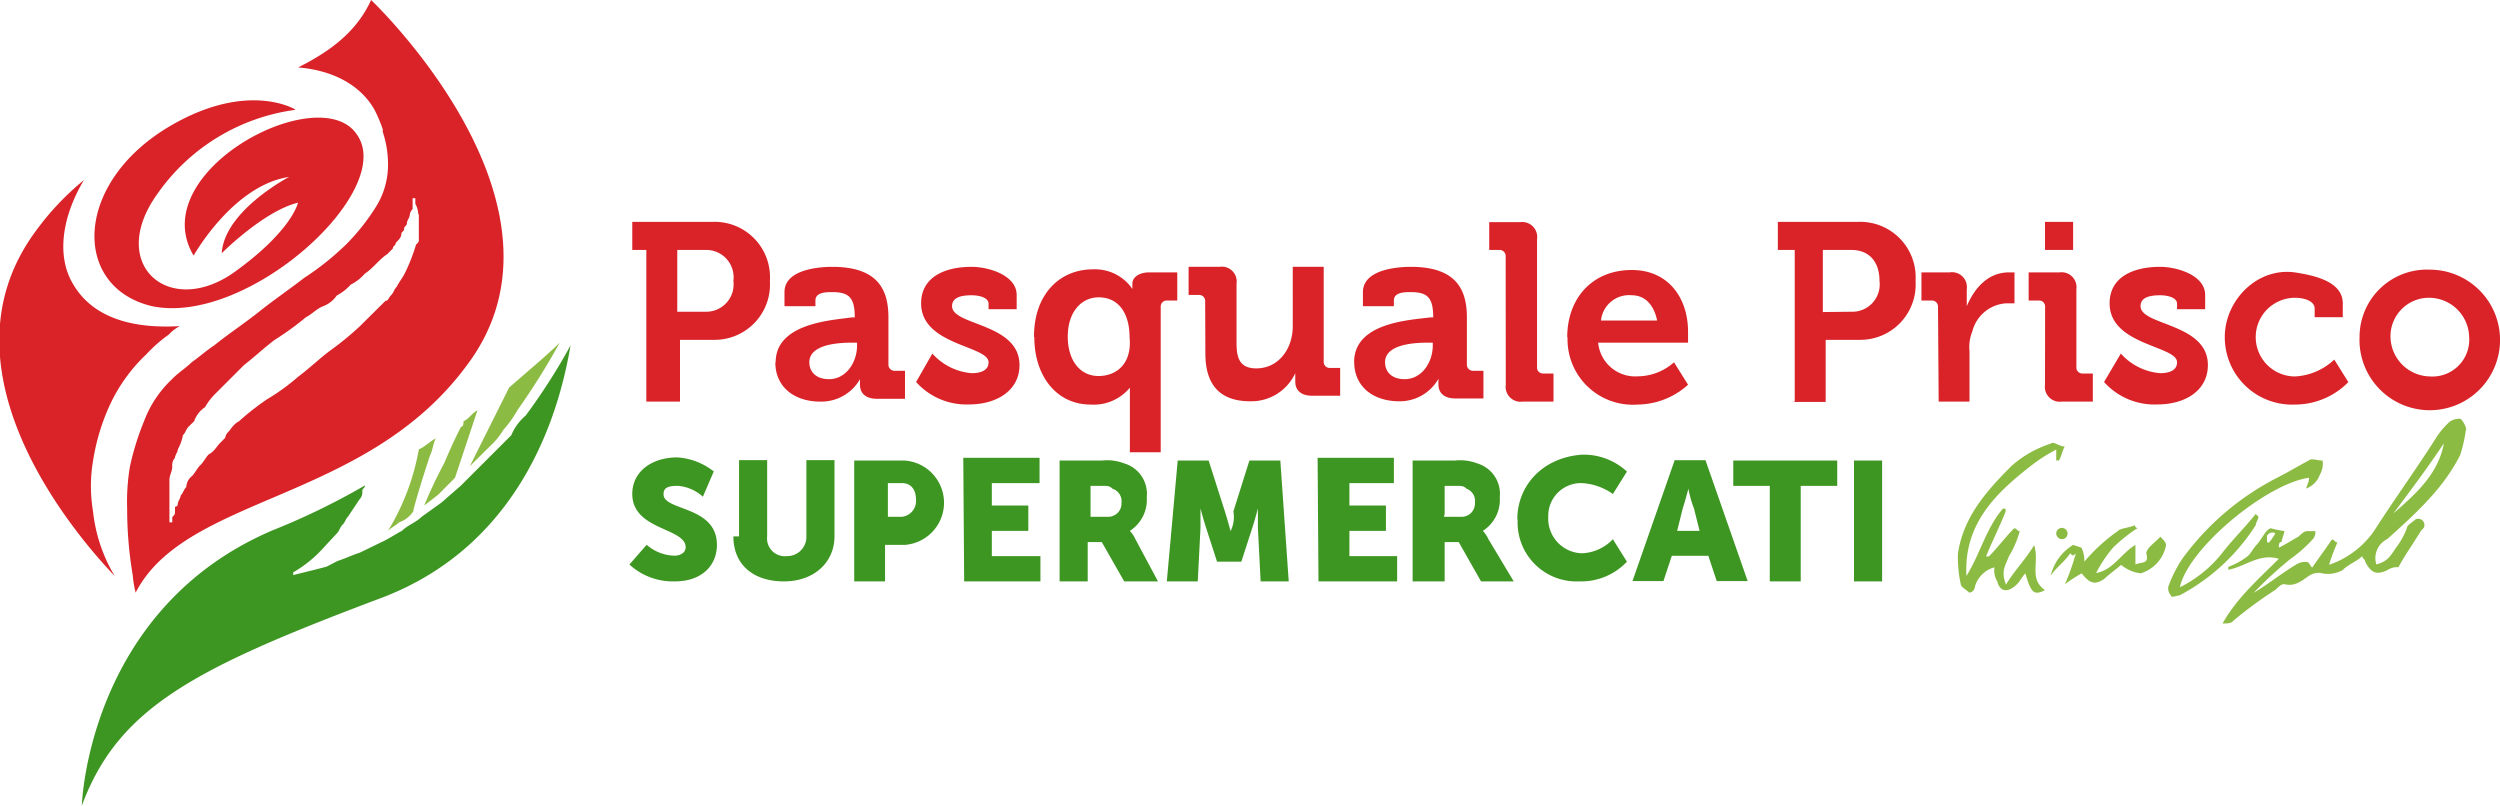
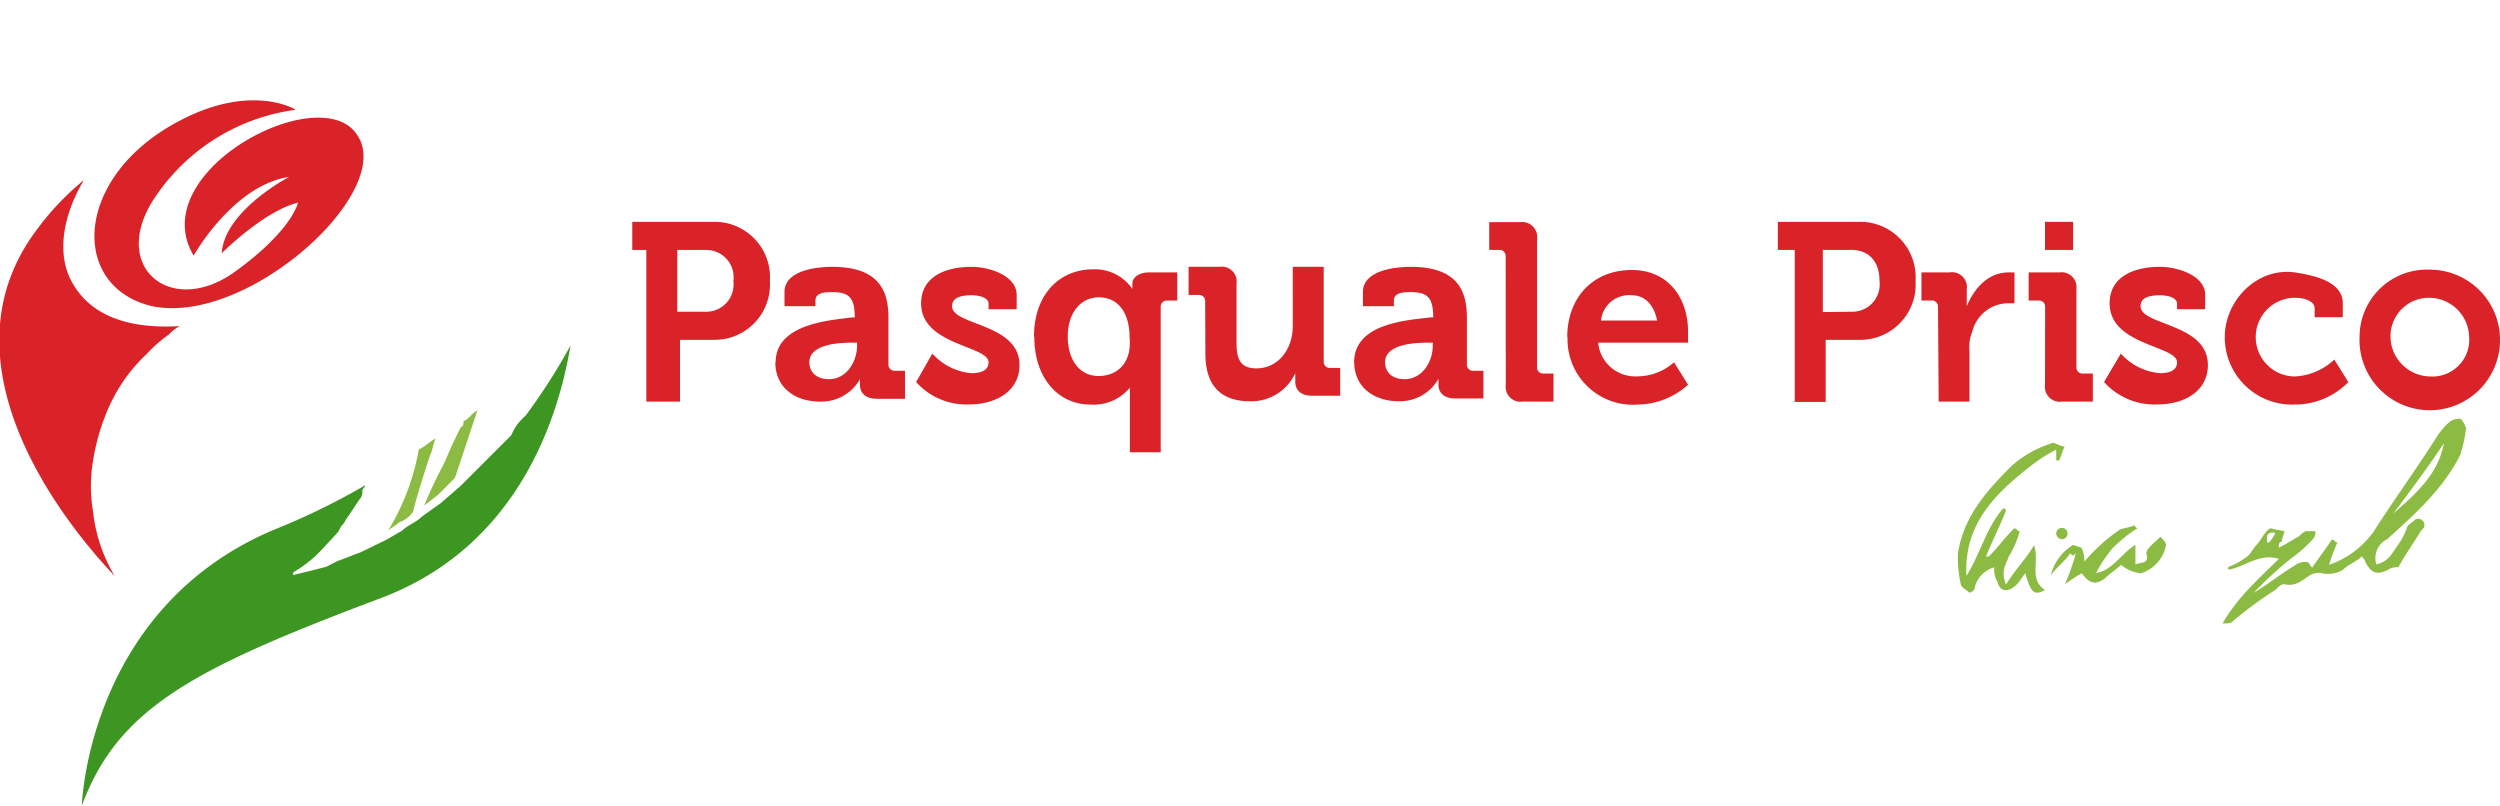
<svg xmlns="http://www.w3.org/2000/svg" viewBox="0 0 229.45 73.98">
  <path d="M233.43,51.5a1.94,1.94,0,0,0-.52-1,1.55,1.55,0,0,0-1,.26,7,7,0,0,0-1.29,1.54c-1.8,2.84-3.86,5.67-5.67,8.51a8.34,8.34,0,0,1-4.12,3.09,18.32,18.32,0,0,1,.77-2.06c-.26,0-.26-.26-.51-.26-.52.78-1.29,1.81-1.81,2.58-.26-.26-.26-.52-.51-.52a1.52,1.52,0,0,0-1,.26c-1.29.78-2.58,1.81-3.87,2.58a36.23,36.23,0,0,1,3.35-3.09,12.84,12.84,0,0,0,2.06-1.81.94.94,0,0,0,.26-.77h-.77c-.26,0-.52.26-.78.51-.51.26-1.29.78-1.8,1,0-.26,0-.52.26-.52,0-.26.25-.77.25-1a10.76,10.76,0,0,1-1.28-.26c-.52.26-.78,1-1.29,1.55-.26.26-.52.77-.78,1a6.63,6.63,0,0,1-1.8,1v.26c1.55-.26,2.83-1.55,4.64-1-1.81,1.8-3.87,3.61-5.16,5.93.52,0,.78,0,1-.26a38.13,38.13,0,0,1,3.87-2.84c.26-.26.52-.51.77-.51,1,.25,1.55-.26,2.32-.78a1.61,1.61,0,0,1,1-.25,2.76,2.76,0,0,0,2.06-.26c.51-.52,1.29-.78,1.8-1.29,0,.26.26.26.26.51.52,1,1,1.29,2.06.78a1.55,1.55,0,0,1,1-.26c.52-1,1.29-2.06,2.07-3.35l.25-.26a.57.57,0,0,0-.77-.77c-.26.26-.77.51-.77.77a6.68,6.68,0,0,1-1,1.81c-.52.77-.78,1.28-1.81,1.54a1.94,1.94,0,0,1,1-2.32c2.58-2.32,5.16-4.64,6.7-7.73a13.06,13.06,0,0,0,.52-2.32M215.9,61a4,4,0,0,1-.51.77c-.26.26-.26,0-.26-.52a.56.56,0,0,1,.77-.25m15.47-8.25c-.52,2.83-2.58,4.64-4.64,6.44,1.54-2.06,3.09-4.12,4.64-6.44" transform="translate(-7.07 -12.06)" style="fill:#8cbb43" />
  <path d="M191.15,59c-.51,1.29-1.28,2.84-1.8,4.13h.26c.77-.77,1.54-1.81,2.32-2.58.26,0,.26.26.51.26a8.74,8.74,0,0,1-1,2.32c-.26.77-.77,1.29-.26,2.58.78-1.29,1.81-2.32,2.58-3.61.52,1.54-.51,3.09,1,4.12-1,.52-1.29.26-1.8-1.54-.26.25-.52.77-.77,1-.78.77-1.55.77-1.81-.26a1.92,1.92,0,0,1-.26-1.29,2.55,2.55,0,0,0-1.8,1.8.56.56,0,0,1-.52.52c-.25-.26-.77-.52-.77-.77a11.51,11.51,0,0,1-.26-2.84c.52-3.35,2.58-5.67,4.9-8a10,10,0,0,1,3.61-2.06c.26-.26.77.26,1.29.26-.26.51-.26.77-.52,1.28h-.26v-1a15.81,15.81,0,0,0-2.06,1.29c-3.35,2.58-6.44,5.42-6.18,10.31,1.28-2.06,1.8-4.38,3.35-6.18.25,0,.25,0,.25.25" transform="translate(-7.07 -12.06)" style="fill:#8cbb43" />
-   <path d="M218.74,56.91c0-.26.25-.51.25-1-3.86.52-11.08,6.45-11.85,10.05A11.38,11.38,0,0,0,211,62.84c1-1.29,2.07-2.32,3.1-3.61l.25.26c0,.26-.25.52-.25.77a18.61,18.61,0,0,1-7,6.45c-.26,0-.78.26-.78,0a1,1,0,0,1-.25-.78,11.84,11.84,0,0,1,1.28-2.57,24.69,24.69,0,0,1,8.77-7.48c1-.51,1.8-1,2.83-1.55.26-.25.78,0,1.29,0a2,2,0,0,1-.25,1.29,2.13,2.13,0,0,1-1.29,1.29h0" transform="translate(-7.07 -12.06)" style="fill:#8cbb43" />
  <path d="M197.08,62.84c-.51.77-1.29,1.29-1.8,2.06a4.57,4.57,0,0,1,2.06-2.83l.77.26a2.75,2.75,0,0,1,.26,1.28,16.06,16.06,0,0,1,3.1-2.83c.25-.26,1-.26,1.54-.52a.25.25,0,0,0,.26.26A14.09,14.09,0,0,0,201,62.33a12.18,12.18,0,0,0-1.55,2.32c1.55-.26,2.32-1.81,3.61-2.58v1.8c.52-.26,1.29,0,1-1,0-.51.78-1,1.29-1.55.26.26.52.52.52.78a3.37,3.37,0,0,1-2.32,2.58,3.43,3.43,0,0,1-1.81-.78c-.25.26-1,.78-1.54,1.29-.78.52-1.29.52-2.07-.51a14,14,0,0,0-1.54,1,20.67,20.67,0,0,0,1-2.84c-.26.26-.26.26-.52,0" transform="translate(-7.07 -12.06)" style="fill:#8cbb43" />
  <path d="M196.31,61.55a.52.52,0,1,0-.52-.51.56.56,0,0,0,.52.51" transform="translate(-7.07 -12.06)" style="fill:#8cbb43" />
  <path d="M15.61,59a13.9,13.9,0,0,1,0-4.64,19.45,19.45,0,0,1,1.55-5.15,15.17,15.17,0,0,1,3.35-4.64,13.35,13.35,0,0,1,2.06-1.81,3.7,3.7,0,0,1,1-.77c-4.38.26-8-.77-9.8-3.87-1.54-2.57-1-6.18,1-9.53a25,25,0,0,0-4.39,4.64c-9,12.11,2.32,26.55,7.22,31.7A14.46,14.46,0,0,1,15.61,59" transform="translate(-7.07 -12.06)" style="fill:#da2328" />
  <path d="M34.17,22.11S30,19.53,23.08,23.4c-9.28,5.16-9.53,15-2.06,16.76C29.79,42,43.45,29.59,39.84,24.43c-3.35-5.15-19.59,3.35-15,11.09,0,0,3.61-6.45,8.76-7.22,0,0-5.93,3.09-6.18,7,0,0,3.86-3.87,7-4.64,0,0-.52,2.58-5.93,6.44-5.93,4.13-11.6-.77-7-7.21a18.41,18.41,0,0,1,12.63-7.74" transform="translate(-7.07 -12.06)" style="fill:#da2328" />
  <path d="M42.68,60.78c.25-.26.77-.52,1-.77A2.61,2.61,0,0,0,45,59c0-.25.77-2.83,1.54-5.15.26-.52.26-1,.52-1.55-.52.26-1,.78-1.55,1a21.55,21.55,0,0,1-2.83,7.48" transform="translate(-7.07 -12.06)" style="fill:#8cbb43" />
  <path d="M49.38,51.24c-.52,1-1,2.06-1.55,3.35A41.5,41.5,0,0,0,46,58.46l1.29-1,1.54-1.55h0l2.06-6.19c-.51.26-.77.78-1.28,1,0,.25,0,.51-.26.51" transform="translate(-7.07 -12.06)" style="fill:#8cbb43" />
-   <path d="M52,53.05a7,7,0,0,0,1.28-1.55,10.33,10.33,0,0,0,1.29-1.81,64.14,64.14,0,0,0,3.87-6.18c-1,1-2.58,2.32-4.64,4.12l-3.61,7.22.26-.26L52,53.05" transform="translate(-7.07 -12.06)" style="fill:#8cbb43" />
  <path d="M59.43,43.77a55.61,55.61,0,0,1-4.12,6.44A4.65,4.65,0,0,0,54,52l-1.55,1.55-1.55,1.55-1.54,1.54L47.57,58.2l-1.8,1.29c-.52.52-1.29.77-1.81,1.29-.51.26-1.28.77-1.8,1l-2.06,1c-.78.26-1.29.52-2.06.77l-1,.52-1,.26-2.06.51v-.25h0a11.37,11.37,0,0,0,2.84-2.32L38,61c.25-.26.25-.52.51-.78s.26-.51.52-.77l.51-.77.52-.78a.93.93,0,0,0,.26-.77c0-.26.25-.26.25-.52a64.59,64.59,0,0,1-8.5,4.13C15.09,68,14.58,86,14.58,86,17.93,77,24.89,73.41,41.9,67c13.92-5.16,16.76-18.82,17.53-23.2" transform="translate(-7.07 -12.06)" style="fill:#3d9621" />
-   <path d="M41.13,12.06h0c-1.29,2.83-3.61,4.64-6.7,6.19,3.09.25,5.67,1.54,7,3.86a13.83,13.83,0,0,1,.77,1.81v.25A9.27,9.27,0,0,1,42.68,27a7.24,7.24,0,0,1-1,3.87,19.61,19.61,0,0,1-2.83,3.61,25.16,25.16,0,0,1-3.87,3.09c-1.29,1-2.83,2.06-4.12,3.09s-2.84,2.06-4.13,3.1c-.77.51-1.29,1-2.06,1.54-.51.52-1.29,1-1.8,1.55a10.13,10.13,0,0,0-2.58,3.87A24.79,24.79,0,0,0,19,54.85a19.38,19.38,0,0,0-.26,3.87,36.63,36.63,0,0,0,.52,6.18,9,9,0,0,0,.26,1.55c4.64-9,21.13-8.25,30.41-20.88C61,30.88,41.13,12.06,41.13,12.06m4.38,19.59V34c0,.26,0,.26-.26.52a16.49,16.49,0,0,1-1,2.57c-.26.52-.51.78-.77,1.29-.26.26-.26.52-.52.78s-.25.51-.51.51L40.1,42a28.33,28.33,0,0,1-2.84,2.32c-1,.77-1.8,1.55-2.83,2.32a19.51,19.51,0,0,1-2.84,2.06A23.3,23.3,0,0,0,29,50.73c-.51.25-.77.77-1,1a.87.87,0,0,0-.26.51l-.51.52c-.26.26-.52.77-1,1-.26.26-.52.77-.78,1s-.51.77-.77,1a1.34,1.34,0,0,0-.51,1c-.26.26-.26.52-.52.78,0,.25-.26.51-.26.77a.25.25,0,0,1-.26.26V59c0,.26,0,.26-.25.52V60h-.26V56.14c0-.52.26-.77.26-1.29a1,1,0,0,1,.25-.77c0-.26.26-.52.26-.78A4.26,4.26,0,0,0,23.86,52c.26-.25.26-.51.51-.77l.26-.26.26-.25a2.51,2.51,0,0,1,1-1.29,5.58,5.58,0,0,1,1-1.29l1.29-1.29,1.29-1.29c1-.77,1.8-1.55,2.83-2.32a25.86,25.86,0,0,0,2.84-2.06c.52-.26,1-.78,1.55-1a2.65,2.65,0,0,0,1.29-1,4.51,4.51,0,0,0,1.28-1,4.2,4.2,0,0,0,1.29-1c.78-.51,1.29-1.29,2.07-1.8l.51-.52c0-.25.26-.25.26-.51.26-.26.51-.52.51-.78s.26-.25.26-.51.26-.26.26-.52.26-.51.26-.77a.91.91,0,0,1,.26-.52v-1h.25v.52a1.92,1.92,0,0,1,.26,1" transform="translate(-7.07 -12.06)" style="fill:#da2328" />
  <path d="M66.39,48.92h3.09V43.25h3.1a5.08,5.08,0,0,0,5.15-5.41,5.08,5.08,0,0,0-5.15-5.42H65.1V35h1.29Zm2.84-8.25V35H71.8a2.51,2.51,0,0,1,2.58,2.84,2.51,2.51,0,0,1-2.58,2.83Zm9,4.64c0,2.32,1.8,3.61,4.12,3.61A4.09,4.09,0,0,0,86,46.86h0v.51c0,.78.52,1.29,1.55,1.29h2.58V46.09h-1a.56.56,0,0,1-.52-.52V41.19c0-2.58-1-4.64-5.16-4.64-1.28,0-4.38.26-4.38,2.32v1.29h2.84v-.52c0-.77,1-.77,1.54-.77,1.55,0,2.07.51,2.07,2.32h-.26c-1.81.26-7,.51-7,4.12m3.09,0c0-1.54,2.32-1.8,3.87-1.8h.51v.26c0,1.54-1,3.09-2.57,3.09-1.29,0-1.81-.77-1.81-1.55m9.8,1.81A6.2,6.2,0,0,0,96,49.18c2.57,0,4.64-1.29,4.64-3.61,0-3.87-6.19-3.61-6.19-5.41,0-.78.77-1,1.8-1,.78,0,1.55.25,1.55.77v.51h2.58V39.13c0-1.81-2.58-2.58-4.13-2.58-2.57,0-4.64,1-4.64,3.35,0,3.87,6.19,3.87,6.19,5.41,0,.78-.77,1-1.55,1a5.42,5.42,0,0,1-3.61-1.8ZM102,43c0,3.61,2.07,6.19,5.16,6.19a4.3,4.3,0,0,0,3.61-1.55h0v5.93h2.83V40.16a.56.56,0,0,1,.52-.52h1V37.06h-2.58c-1,0-1.54.52-1.54,1v.52h0a4.15,4.15,0,0,0-3.61-1.8c-3.1,0-5.42,2.32-5.42,6.18m5.93,3.61c-1.8,0-2.83-1.55-2.83-3.61,0-2.32,1.29-3.61,2.83-3.61,2.07,0,2.84,1.81,2.84,3.61.26,2.58-1.29,3.61-2.84,3.61m9.8-2.06c0,3.09,1.55,4.38,4.12,4.38a4.45,4.45,0,0,0,4.13-2.58h0v.78c0,.77.51,1.29,1.54,1.29h2.58V45.83h-1a.55.55,0,0,1-.51-.52V36.55h-2.84V42c0,2.06-1.29,3.87-3.35,3.87-1.55,0-1.81-1-1.81-2.32V38.09A1.36,1.36,0,0,0,119,36.55h-2.84v2.58h1a.55.55,0,0,1,.52.51Zm13.66.77c0,2.32,1.81,3.61,4.13,3.61a4.09,4.09,0,0,0,3.6-2.06h0v.51c0,.78.52,1.29,1.55,1.29h2.58V46.09h-1a.56.56,0,0,1-.52-.52V41.19c0-2.58-1-4.64-5.15-4.64-1.29,0-4.39.26-4.39,2.32v1.29H135v-.52c0-.77,1-.77,1.55-.77,1.54,0,2.06.51,2.06,2.32h-.26c-2.06.26-7,.51-7,4.12m2.84,0c0-1.54,2.32-1.8,3.86-1.8h.52v.26c0,1.54-1,3.09-2.58,3.09-1.29,0-1.8-.77-1.8-1.55m11.08,2.06a1.37,1.37,0,0,0,1.55,1.55h2.83V46.34h-1a.54.54,0,0,1-.51-.51V34a1.37,1.37,0,0,0-1.55-1.55h-2.84V35h1a.56.56,0,0,1,.51.52ZM150.94,43a6,6,0,0,0,6.45,6.19A7,7,0,0,0,162,47.37l-1.29-2.06a5.06,5.06,0,0,1-3.35,1.29,3.41,3.41,0,0,1-3.61-3.09H162v-1c0-3.1-1.81-5.67-5.16-5.67-3.61,0-5.93,2.57-5.93,6.18m3.1-1.54a2.59,2.59,0,0,1,2.83-2.32c1.29,0,2.06,1,2.32,2.32Zm17.52,7.47h3.1V43.25h3.09a5.08,5.08,0,0,0,5.16-5.41,5.09,5.09,0,0,0-5.16-5.42h-7.48V35h1.55V48.92Zm2.84-8.25V35H177c1.54,0,2.57,1,2.57,2.84A2.51,2.51,0,0,1,177,40.67ZM185,48.92h2.83V44.28a3.77,3.77,0,0,1,.26-1.8,3.42,3.42,0,0,1,3.09-2.58h.78V37.06h-.52c-1.8,0-3.09,1.29-3.86,3.1h0V38.61A1.37,1.37,0,0,0,186,37.06h-2.58v2.58h1a.56.56,0,0,1,.52.52ZM194.76,35h2.58V32.42h-2.58Zm0,12.37a1.37,1.37,0,0,0,1.55,1.55h2.84V46.34h-1a.55.55,0,0,1-.51-.51V38.61a1.37,1.37,0,0,0-1.55-1.55h-2.83v2.58h1a.55.55,0,0,1,.51.52Zm5.42-.25a6.2,6.2,0,0,0,4.89,2.06c2.58,0,4.64-1.29,4.64-3.61,0-3.87-6.18-3.61-6.18-5.41,0-.78.77-1,1.8-1,.78,0,1.55.25,1.55.77v.51h2.58V39.13c0-1.81-2.58-2.58-4.13-2.58-2.58,0-4.64,1-4.64,3.35,0,3.87,6.19,3.87,6.19,5.41,0,.78-.77,1-1.55,1a5.42,5.42,0,0,1-3.61-1.8ZM211.26,43a6.18,6.18,0,0,0,6.45,6.19,6.86,6.86,0,0,0,4.89-2.06l-1.29-2.07a5.66,5.66,0,0,1-3.6,1.55,3.61,3.61,0,0,1,0-7.22c.77,0,1.8.26,1.8,1v.78h2.58V39.9c0-2.06-2.77-2.58-4.34-2.83-3.52-.52-6.49,2.57-6.49,5.92m12.37,0a6.45,6.45,0,1,0,6.45-6.18A6.18,6.18,0,0,0,223.63,43m2.84,0a3.53,3.53,0,0,1,3.61-3.61A3.69,3.69,0,0,1,233.69,43a3.38,3.38,0,0,1-3.61,3.61A3.69,3.69,0,0,1,226.47,43" transform="translate(-7.07 -12.06)" style="fill:#da2328" />
-   <path d="M64.84,63.87A5.88,5.88,0,0,0,69,65.42c2.58,0,3.87-1.55,3.87-3.35,0-3.61-4.9-3.1-4.9-4.64,0-.52.26-.78,1.29-.78a3.84,3.84,0,0,1,2.32,1l1-2.32a6,6,0,0,0-3.35-1.29c-2.32,0-4.13,1.29-4.13,3.35,0,3.35,4.9,3.09,4.9,4.9,0,.51-.52.77-1,.77a4,4,0,0,1-2.58-1Zm9.54-2.58c0,2.58,1.81,4.13,4.64,4.13s4.64-1.81,4.64-4.13v-7H81.08v7a1.76,1.76,0,0,1-1.8,1.81,1.63,1.63,0,0,1-1.8-1.81v-7H74.9v7Zm11.34,4.13H88.3V62.07h1.81a3.88,3.88,0,0,0,0-7.74H85.47V65.42Zm2.84-5.93V56.4h1.29c.77,0,1.29.51,1.29,1.54a1.45,1.45,0,0,1-1.29,1.55Zm7,5.93h7V63.1H98.1V60.78h3.35V58.46H98.1V56.4h4.38V54.08h-7Zm8.76,0h2.58V61.81h1.29l2.06,3.61h3.1l-2.07-3.87a3.09,3.09,0,0,0-.51-.77h0a3.39,3.39,0,0,0,1.55-3.09,2.91,2.91,0,0,0-2.07-3.1,4.38,4.38,0,0,0-2.06-.26h-3.87Zm2.84-6.19V56.65h1c.52,0,.77,0,1,.26A1.2,1.2,0,0,1,110,58.2a1.22,1.22,0,0,1-1.29,1.29h-1.55Zm7,6.19h2.84l.25-4.9v-1.8h0s.26,1,.52,1.8l1,3.09H121l1-3.09c.26-.77.52-1.8.52-1.8h0v1.8l.25,4.9h2.58l-.77-11.09h-2.84L120.27,59a2.91,2.91,0,0,1-.26,1.81h0s-.26-1-.52-1.81L118,54.33h-2.84Zm13.92,0h7.22V63.1h-4.38V60.78h3.35V58.46h-3.35V56.4H135V54.08h-7Zm9,0h2.58V61.81h1.29L143,65.42H146l-2.32-3.87a3.09,3.09,0,0,0-.51-.77h0a3.39,3.39,0,0,0,1.55-3.09,2.91,2.91,0,0,0-2.07-3.1,4.38,4.38,0,0,0-2.06-.26h-3.87V65.42Zm2.58-6.19V56.65h1c.52,0,.77,0,1,.26a1.2,1.2,0,0,1,.78,1.29,1.22,1.22,0,0,1-1.29,1.29H139.6Zm6.7.52A5.41,5.41,0,0,0,152,65.42a5.77,5.77,0,0,0,4.39-1.81l-1.29-2.06a4.14,4.14,0,0,1-2.84,1.29,3.18,3.18,0,0,1-3.09-3.35,3,3,0,0,1,3.09-3.09,5.41,5.41,0,0,1,2.84,1l1.29-2.06a5.84,5.84,0,0,0-4.13-1.55c-3.61.26-5.93,2.83-5.93,5.93m10.57,5.67h2.84l.77-2.32h3.35l.77,2.32h2.84l-3.87-11.09h-2.83ZM161,60.78l.51-2.06c.26-.78.52-1.81.52-1.81h0a10.25,10.25,0,0,0,.51,1.81l.52,2.06Zm8.76,4.64h2.58V56.65h3.35V54.33h-9.54v2.32h3.35v8.77Zm7.47,0h2.58V54.33h-2.58Z" transform="translate(-7.07 -12.06)" style="fill:#3d9621" />
</svg>